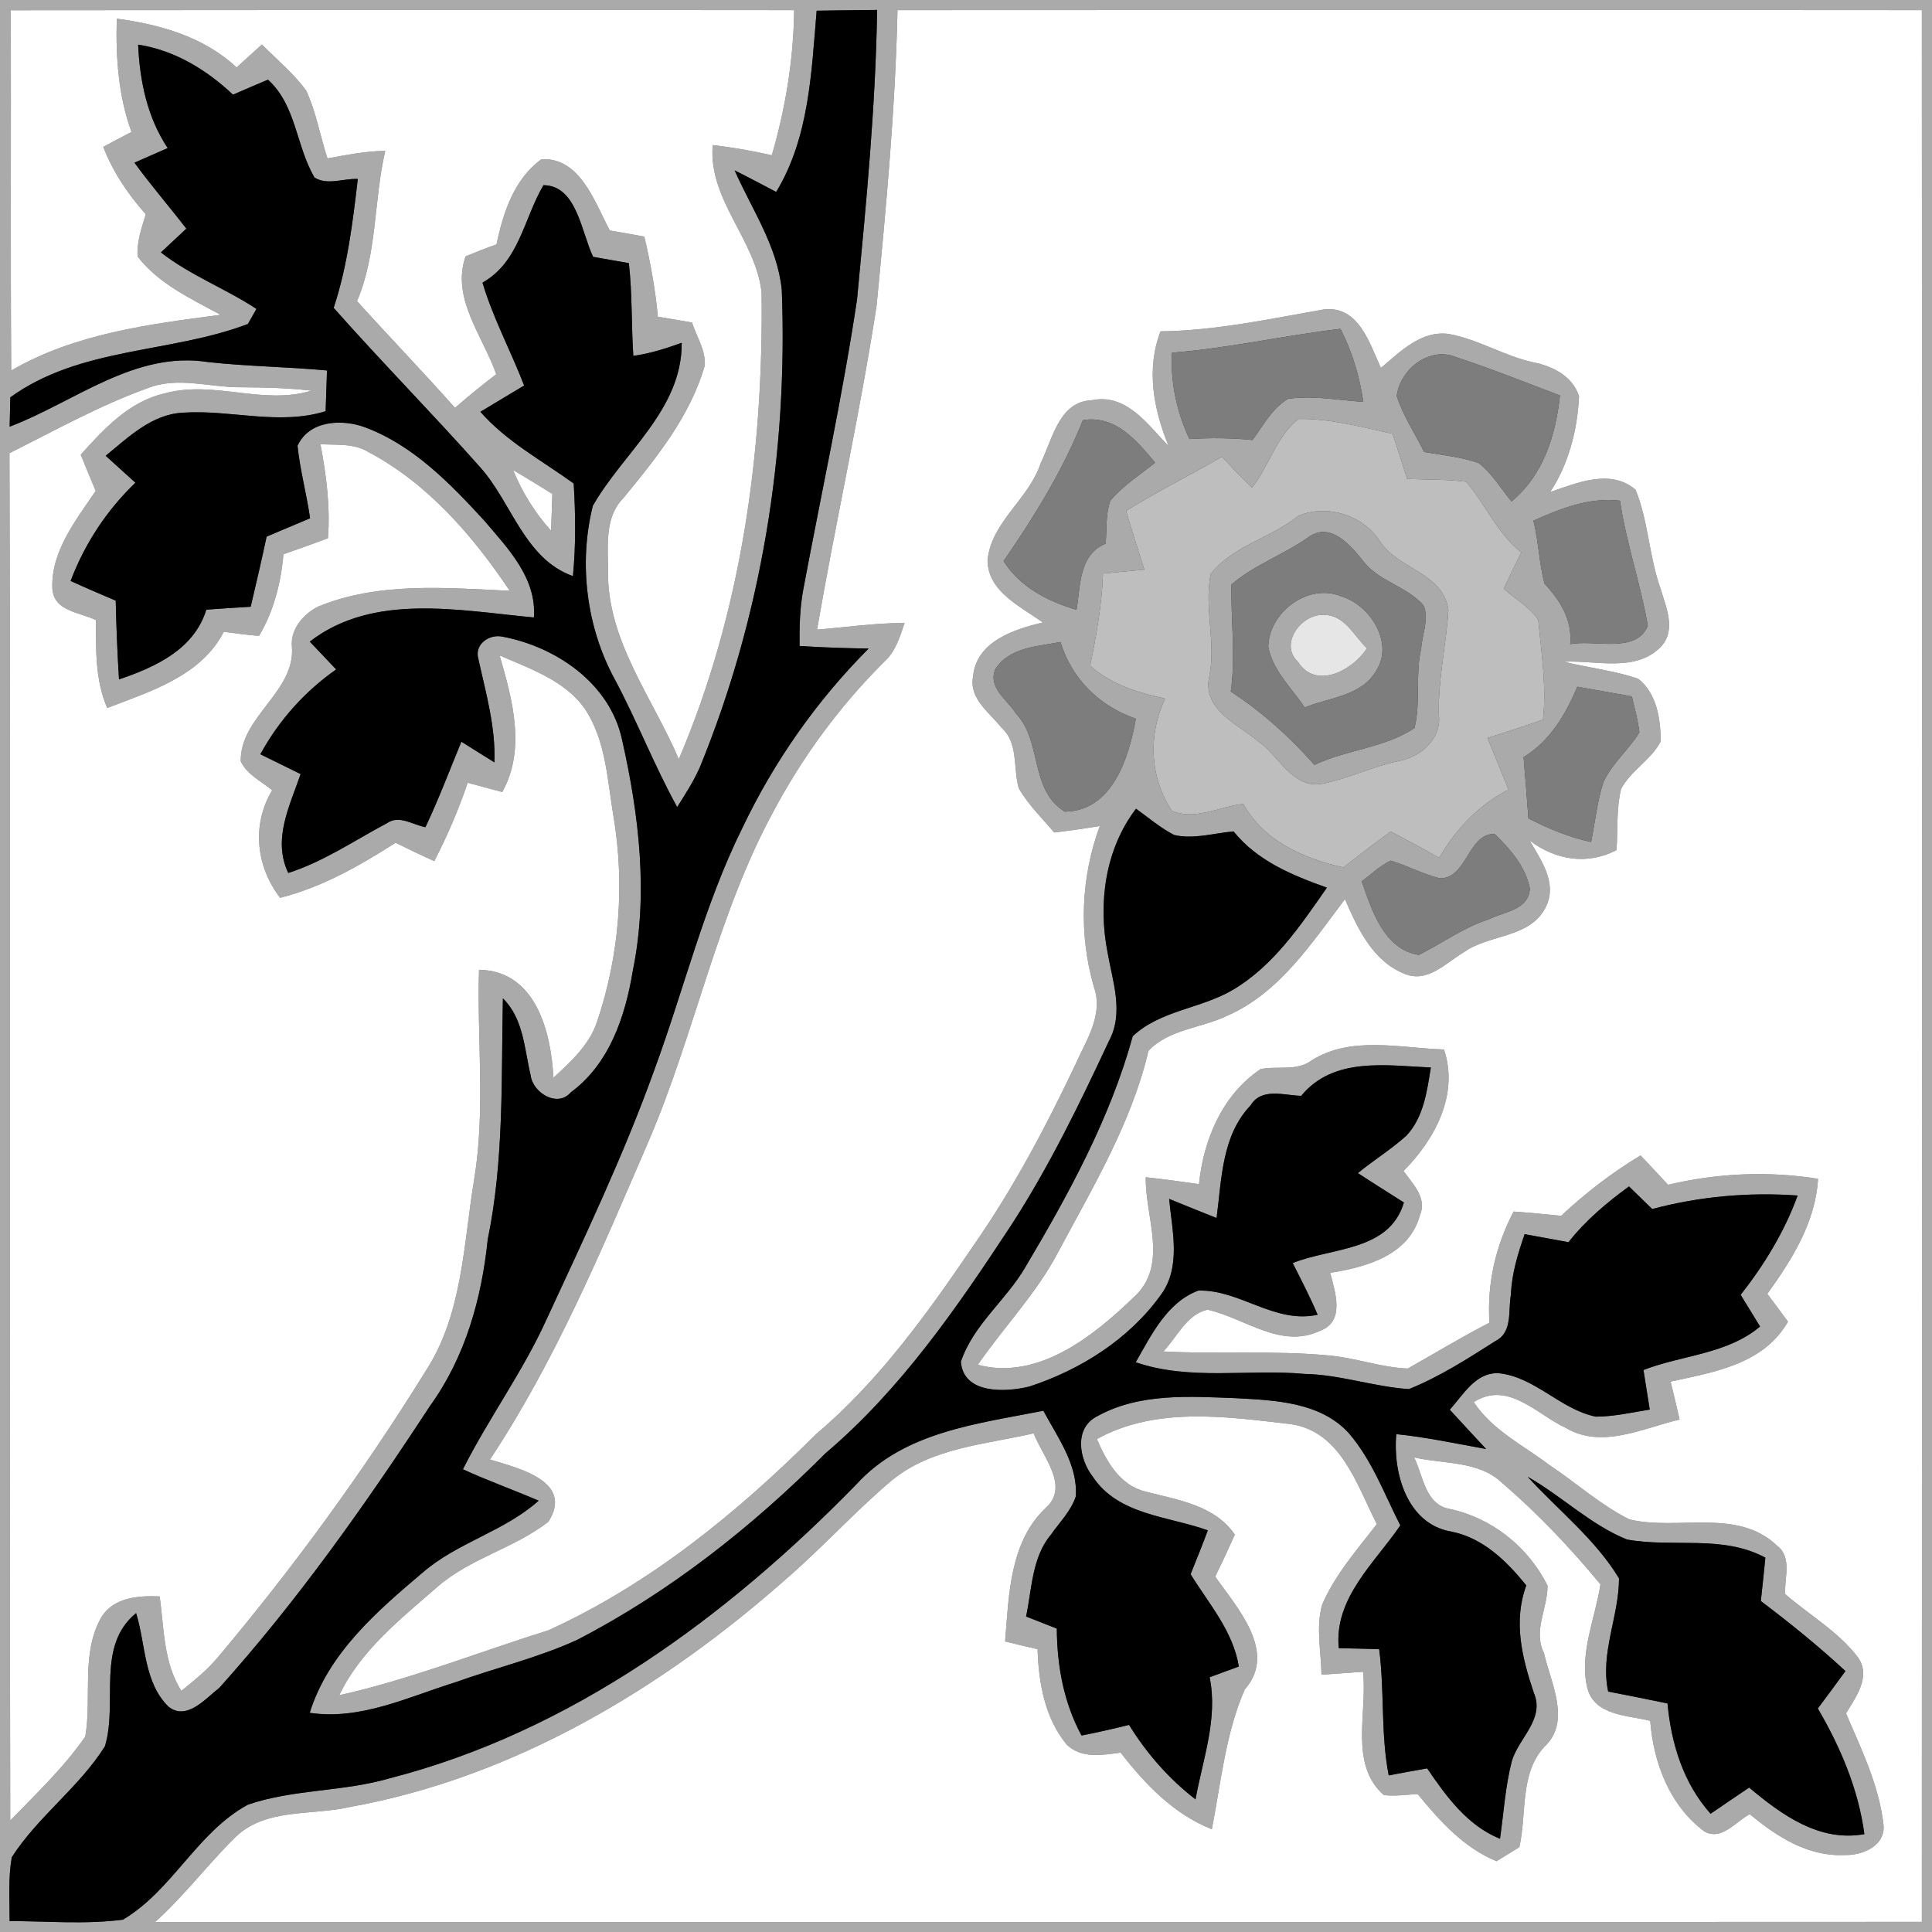
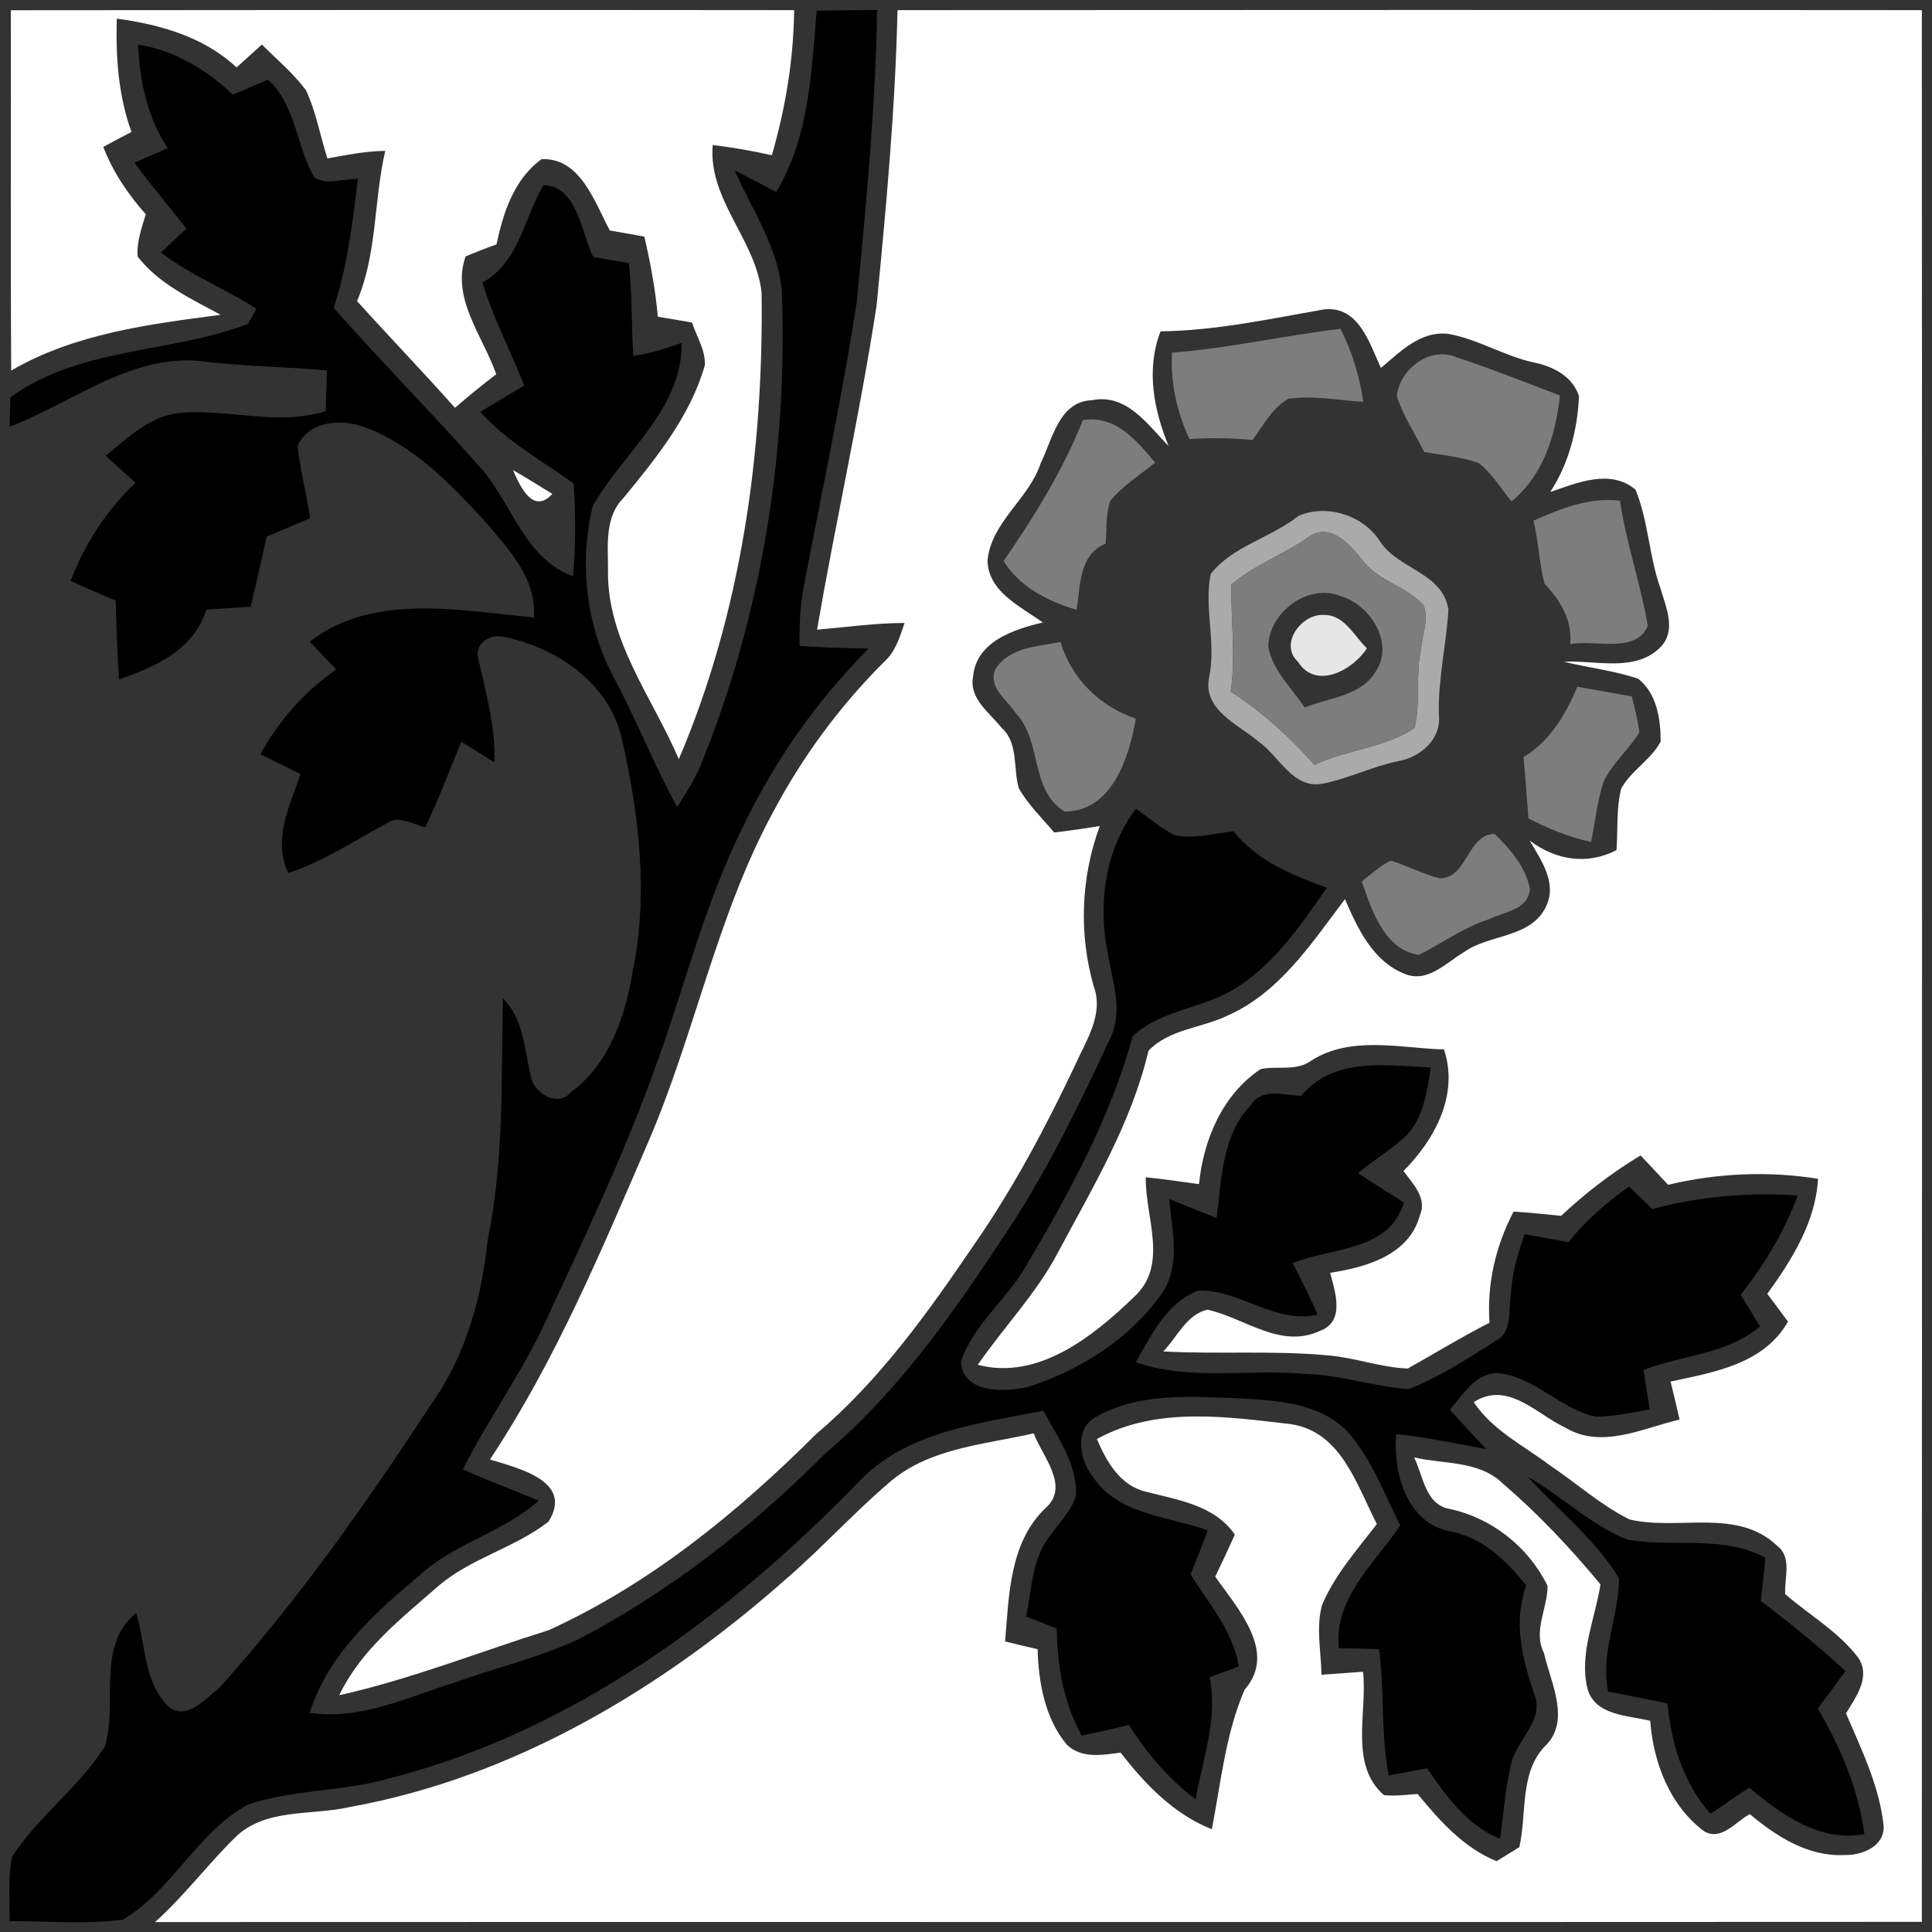
<svg xmlns="http://www.w3.org/2000/svg" width="200pt" height="200pt" viewBox="0 0 200 200" version="1.1">
  <rect x="0" y="0" width="200" height="200" fill="#333333" stroke="none" />
  <g id="#aaaaaaff">
-     <path fill="#aaaaaa" opacity="1.00" d=" M 0.00 0.00 L 200.00 0.00 L 200.00 200.00 L 0.00 200.00 L 0.00 0.00 M 1.12 1.06 C 1.15 13.49 1.08 25.93 1.16 38.36 C 7.74 34.53 15.42 33.56 22.84 32.59 C 19.78 30.93 16.41 29.37 14.25 26.56 C 14.13 25.05 14.67 23.60 15.09 22.18 C 13.25 20.11 11.69 17.80 10.69 15.21 C 11.66 14.68 12.63 14.16 13.61 13.66 C 12.25 9.91 11.97 5.89 12.09 1.93 C 16.59 2.54 21.10 3.81 24.49 6.98 C 25.36 6.19 26.23 5.40 27.11 4.61 C 28.66 6.16 30.37 7.58 31.68 9.35 C 32.73 11.59 33.13 14.06 33.90 16.40 C 35.88 16.04 37.86 15.64 39.88 15.62 C 38.68 20.77 39.06 26.24 36.96 31.17 C 40.31 34.88 43.78 38.48 47.10 42.22 C 48.48 41.01 49.91 39.86 51.37 38.74 C 50.01 34.82 46.67 30.86 48.20 26.54 C 49.25 26.10 50.32 25.68 51.40 25.30 C 52.09 22.01 53.21 18.54 56.06 16.48 C 60.08 16.29 61.56 20.94 63.13 23.86 C 64.32 24.06 65.51 24.28 66.70 24.49 C 67.34 27.23 67.85 29.99 68.10 32.79 C 69.28 32.98 70.46 33.18 71.64 33.39 C 72.10 34.85 73.06 36.25 72.96 37.83 C 71.45 43.09 67.95 47.39 64.55 51.54 C 62.56 53.54 62.95 56.47 62.94 59.04 C 62.82 66.29 67.55 72.21 70.27 78.59 C 76.76 63.39 79.05 46.72 78.84 30.29 C 78.24 24.80 73.30 20.69 73.78 15.02 C 75.84 15.25 77.88 15.62 79.90 16.07 C 81.32 11.19 82.15 6.14 82.21 1.05 C 55.18 1.02 28.15 1.03 1.12 1.06 M 84.54 1.11 C 84.00 7.49 83.77 14.24 80.35 19.87 C 78.92 19.12 77.50 18.36 76.05 17.64 C 77.84 21.69 80.49 25.51 80.93 30.02 C 81.58 46.84 78.83 63.85 72.44 79.45 C 71.80 80.89 70.94 82.22 70.10 83.55 C 67.73 79.25 65.96 74.67 63.65 70.34 C 60.70 64.94 59.88 58.31 61.37 52.36 C 64.52 46.82 70.61 42.43 70.57 35.49 C 68.94 36.07 67.28 36.61 65.56 36.84 C 65.35 33.64 65.46 30.43 65.10 27.24 C 63.87 27.02 62.64 26.80 61.40 26.59 C 60.17 24.04 59.72 19.20 56.26 19.17 C 54.21 22.64 53.78 27.08 49.95 29.26 C 51.04 32.94 52.88 36.33 54.26 39.91 C 52.75 40.82 51.23 41.72 49.73 42.63 C 52.44 45.72 56.10 47.67 59.39 50.05 C 59.58 53.24 59.62 56.45 59.31 59.64 C 54.27 57.84 52.99 52.02 49.69 48.35 C 44.74 42.78 39.49 37.46 34.54 31.87 C 35.97 27.55 36.51 23.03 37.04 18.53 C 35.57 18.45 33.88 19.22 32.56 18.38 C 30.64 15.14 30.68 10.91 27.74 8.25 C 26.53 8.75 25.33 9.28 24.12 9.80 C 21.36 7.21 18.09 5.21 14.30 4.62 C 14.47 8.39 15.24 12.14 17.36 15.33 C 16.21 15.84 15.07 16.34 13.92 16.84 C 15.62 19.18 17.52 21.37 19.29 23.67 C 18.41 24.49 17.53 25.31 16.66 26.13 C 19.70 28.51 23.35 29.87 26.55 31.98 C 26.33 32.37 25.89 33.15 25.66 33.54 C 17.65 36.59 8.32 35.89 1.07 41.13 C 1.05 41.89 1.02 43.41 1.00 44.17 C 7.69 41.63 13.96 36.28 21.53 37.48 C 25.63 37.93 29.75 37.97 33.85 38.35 C 33.81 39.76 33.76 41.17 33.71 42.57 C 28.84 44.07 23.89 42.39 18.96 42.72 C 15.72 42.87 13.31 45.25 10.94 47.18 C 11.96 48.11 12.99 49.03 14.02 49.97 C 11.05 52.82 8.77 56.28 7.31 60.14 C 8.86 60.85 10.42 61.51 11.98 62.18 C 12.04 64.90 12.15 67.62 12.32 70.33 C 16.09 69.05 20.08 67.24 21.36 63.11 C 22.89 63.00 24.42 62.90 25.95 62.81 C 26.52 60.40 27.08 57.98 27.60 55.55 C 29.09 54.91 30.60 54.29 32.10 53.65 C 31.74 51.14 31.06 48.68 30.80 46.15 C 31.99 43.51 35.40 43.35 37.78 44.23 C 42.78 46.09 46.60 50.05 50.14 53.90 C 52.58 56.77 55.57 59.84 55.27 63.92 C 47.62 63.22 38.65 61.32 32.07 66.42 C 32.97 67.38 33.89 68.34 34.80 69.30 C 31.53 71.59 28.87 74.58 26.95 78.08 C 28.34 78.76 29.73 79.44 31.12 80.13 C 29.99 83.43 28.19 86.89 29.84 90.37 C 33.51 89.19 36.70 87.00 40.07 85.21 C 41.33 84.33 42.74 85.39 44.04 85.63 C 45.41 82.74 46.54 79.74 47.76 76.78 C 48.90 77.49 50.04 78.21 51.18 78.92 C 51.32 75.22 50.28 71.69 49.50 68.13 C 49.13 66.66 50.67 65.63 51.99 65.90 C 57.55 66.94 63.13 70.73 64.39 76.55 C 66.16 84.36 67.13 92.56 65.51 100.49 C 64.73 105.21 63.10 110.12 59.09 113.08 C 57.70 114.70 55.15 113.12 54.93 111.31 C 54.27 108.55 54.21 105.48 52.06 103.35 C 51.88 111.69 52.19 120.08 50.49 128.31 C 49.86 134.44 48.16 140.50 44.51 145.55 C 37.86 155.71 30.83 165.68 22.71 174.72 C 21.29 175.82 19.35 178.16 17.46 176.69 C 14.87 174.18 15.09 170.22 14.09 166.99 C 9.90 170.41 12.24 176.24 10.86 180.78 C 8.19 185.03 3.94 188.03 1.22 192.26 C 0.84 194.44 1.00 196.67 1.00 198.87 C 4.91 198.87 8.84 199.23 12.73 198.72 C 17.86 195.68 20.42 189.64 25.68 186.81 C 30.40 185.20 35.54 185.49 40.33 184.09 C 59.14 179.26 75.26 167.38 88.65 153.66 C 93.60 148.20 101.21 147.39 108.01 146.04 C 109.49 148.81 111.58 151.61 111.37 154.90 C 110.87 156.43 109.69 157.58 108.79 158.87 C 106.82 161.23 106.83 164.46 106.22 167.34 C 107.28 167.75 108.34 168.17 109.40 168.59 C 109.43 172.44 110.11 176.25 111.96 179.66 C 113.61 179.34 115.25 178.96 116.88 178.56 C 118.70 181.51 121.00 184.14 123.76 186.27 C 124.51 182.09 126.10 177.92 125.22 173.63 C 125.98 173.35 127.48 172.79 128.24 172.52 C 127.65 168.84 125.13 166.02 123.25 162.96 C 123.85 161.45 124.47 159.95 125.03 158.42 C 120.95 156.95 115.77 156.85 113.14 152.89 C 111.70 151.06 111.13 147.79 113.64 146.58 C 117.99 144.18 123.19 144.56 127.98 144.74 C 132.03 144.96 136.69 145.14 139.63 148.36 C 142.03 151.15 143.31 154.67 144.96 157.91 C 142.30 161.81 138.08 165.44 138.59 170.62 C 139.98 170.65 141.38 170.67 142.77 170.72 C 143.34 175.06 142.92 179.48 143.76 183.79 C 145.08 183.54 146.41 183.29 147.74 183.06 C 149.72 185.97 151.90 188.98 155.28 190.35 C 155.66 187.70 155.82 185.00 156.48 182.40 C 157.14 179.95 159.96 178.01 158.78 175.24 C 157.56 171.61 156.63 167.86 158.00 164.12 C 155.96 161.60 153.54 159.21 150.24 158.55 C 145.65 157.77 144.18 152.47 144.54 148.46 C 147.66 148.78 150.74 149.44 153.84 150.00 C 152.58 148.65 151.32 147.29 150.08 145.93 C 151.47 144.40 152.73 142.07 155.11 142.15 C 158.89 142.51 161.53 145.91 165.20 146.65 C 167.08 146.65 168.93 146.21 170.78 145.92 C 170.57 144.55 170.35 143.18 170.13 141.82 C 174.13 140.27 178.80 140.19 182.20 137.32 C 181.53 136.22 180.85 135.13 180.19 134.04 C 182.64 130.92 184.73 127.50 186.09 123.76 C 181.03 123.40 175.94 123.85 171.04 125.16 C 170.24 124.38 169.43 123.60 168.63 122.82 C 166.33 124.50 164.14 126.34 162.37 128.59 C 160.86 128.32 159.34 128.03 157.83 127.76 C 157.13 129.79 156.49 131.86 156.41 134.03 C 156.10 135.67 156.62 137.89 154.83 138.81 C 151.95 140.64 149.02 142.53 145.85 143.80 C 142.22 143.56 138.73 142.30 135.07 142.23 C 129.24 141.69 123.21 142.96 117.57 141.02 C 119.18 138.20 120.82 134.80 124.05 133.60 C 128.33 133.47 131.95 137.08 136.40 136.10 C 135.62 134.27 134.71 132.52 133.82 130.75 C 137.86 129.12 143.83 129.56 145.33 124.48 C 143.74 123.47 142.14 122.47 140.57 121.44 C 142.20 120.09 144.03 118.98 145.60 117.55 C 147.38 115.65 147.72 112.96 148.12 110.51 C 143.48 110.30 138.05 109.38 134.70 113.44 C 132.93 113.40 130.60 112.55 129.46 114.43 C 126.47 117.55 126.47 122.08 125.94 126.09 C 124.30 125.45 122.67 124.77 121.03 124.11 C 121.34 127.44 122.32 131.21 120.11 134.13 C 116.83 138.66 111.83 141.81 106.57 143.53 C 104.13 144.14 99.73 144.35 99.47 140.97 C 100.73 137.16 104.15 134.60 106.14 131.18 C 110.63 123.61 114.91 115.80 117.26 107.27 C 120.10 104.59 124.29 104.42 127.57 102.50 C 131.81 100.02 134.61 95.83 137.36 91.89 C 133.78 90.61 130.16 89.13 127.70 86.07 C 125.67 86.24 123.58 86.91 121.55 86.44 C 120.12 85.70 118.90 84.65 117.60 83.72 C 114.40 87.92 113.66 93.48 114.65 98.57 C 115.17 101.59 116.38 104.85 114.79 107.78 C 111.76 114.27 108.62 120.74 104.72 126.77 C 99.13 135.28 93.29 143.80 85.46 150.44 C 77.86 158.06 69.32 164.81 59.73 169.77 C 55.68 171.62 51.32 172.65 47.14 174.15 C 42.24 175.67 37.34 178.10 32.06 177.31 C 33.99 171.13 39.01 166.80 43.78 162.77 C 47.37 159.66 52.21 158.53 55.76 155.35 C 53.16 154.23 50.49 153.28 47.92 152.10 C 50.58 146.82 54.11 142.02 56.56 136.62 C 60.51 128.08 64.57 119.58 67.75 110.72 C 70.81 102.41 72.88 93.72 76.83 85.75 C 80.10 78.87 84.53 72.54 89.92 67.14 C 87.53 67.10 85.15 67.03 82.77 66.87 C 82.75 64.93 82.79 62.97 83.15 61.05 C 85.02 51.04 87.21 41.08 88.72 31.00 C 89.67 21.04 90.64 11.05 90.80 1.03 C 88.71 1.05 86.63 1.07 84.54 1.11 M 92.91 1.05 C 92.68 11.28 91.73 21.49 90.74 31.67 C 89.01 42.89 86.51 53.99 84.58 65.18 C 87.60 64.93 90.60 64.49 93.64 64.49 C 93.15 65.95 92.68 67.51 91.48 68.56 C 86.92 73.11 83.07 78.34 80.05 84.03 C 74.21 94.78 71.95 106.96 67.14 118.14 C 62.28 129.41 57.52 140.82 50.72 151.09 C 53.64 151.98 59.44 153.33 56.77 157.53 C 53.25 160.27 48.68 161.30 45.28 164.27 C 41.49 167.58 37.33 170.84 35.12 175.49 C 42.51 173.84 49.57 171.02 56.79 168.76 C 67.29 163.98 76.35 156.57 84.47 148.47 C 91.04 142.92 96.05 135.89 100.85 128.83 C 104.90 123.00 108.23 116.72 111.27 110.32 C 112.40 107.75 114.29 105.05 113.23 102.13 C 111.66 96.67 111.89 90.83 113.85 85.51 C 112.28 85.77 110.71 85.99 109.13 86.18 C 107.87 84.69 106.43 83.30 105.46 81.59 C 104.86 79.52 105.45 76.91 103.68 75.34 C 102.45 73.76 100.30 72.35 100.73 70.05 C 101.06 66.41 104.94 65.15 107.95 64.44 C 105.66 62.78 102.25 61.25 102.23 57.98 C 102.64 53.98 106.55 51.64 107.74 47.92 C 108.96 45.47 109.62 41.56 113.03 41.43 C 116.63 40.70 118.79 43.95 120.97 46.17 C 119.43 42.39 118.62 38.24 120.14 34.30 C 125.87 34.23 131.45 33.01 137.06 32.03 C 140.65 31.63 141.77 35.53 142.95 38.09 C 144.95 36.41 147.10 34.19 149.97 34.57 C 153.02 35.12 155.70 36.85 158.73 37.51 C 160.73 37.91 162.79 38.93 163.46 41.02 C 163.30 44.48 162.40 48.01 160.48 50.93 C 163.26 49.99 166.70 48.49 169.31 50.69 C 170.65 53.96 170.70 57.60 171.90 60.93 C 172.45 62.84 173.55 65.18 171.96 66.92 C 169.37 69.65 165.21 68.33 161.90 68.50 C 164.45 69.14 167.10 69.41 169.59 70.27 C 171.51 71.77 171.92 74.47 171.91 76.76 C 170.91 78.68 168.82 79.76 167.81 81.68 C 167.31 83.74 167.49 85.89 167.34 88.00 C 164.31 89.59 161.00 89.03 158.35 87.01 C 159.52 89.03 161.20 91.36 160.07 93.79 C 158.52 97.14 154.21 96.66 151.54 98.57 C 149.66 99.69 147.73 101.84 145.33 100.78 C 142.09 99.46 140.53 96.09 139.23 93.08 C 135.79 97.61 132.48 102.75 127.08 105.13 C 124.42 106.43 120.99 106.53 118.89 108.78 C 117.13 116.25 113.14 122.88 109.56 129.58 C 107.33 133.86 103.94 137.34 101.22 141.28 C 107.40 142.93 113.14 138.37 117.32 134.33 C 121.06 131.00 118.53 126.04 118.61 121.87 C 120.45 122.06 122.28 122.32 124.12 122.58 C 124.58 117.98 126.54 113.32 130.50 110.67 C 132.26 110.31 134.24 110.93 135.78 109.77 C 139.87 107.19 144.94 108.50 149.48 108.64 C 151.05 113.30 148.53 117.97 145.29 121.22 C 146.25 122.56 147.77 124.02 146.98 125.83 C 145.86 129.94 141.40 131.19 137.70 131.76 C 138.21 133.75 139.28 136.80 136.64 137.77 C 132.56 139.68 128.85 136.43 125.01 135.58 C 122.86 136.03 121.85 138.42 120.43 139.90 C 126.11 140.21 131.82 139.78 137.48 140.31 C 140.27 140.54 142.93 141.56 145.73 141.67 C 148.55 140.09 151.30 138.40 154.19 136.93 C 153.92 132.91 154.82 128.98 156.69 125.42 C 158.33 125.53 159.97 125.70 161.61 125.86 C 164.13 123.50 166.87 121.39 169.83 119.61 C 170.79 120.61 171.73 121.64 172.68 122.65 C 177.76 121.44 183.05 121.20 188.20 122.03 C 187.95 126.52 185.50 130.39 182.95 133.94 C 183.67 134.90 184.39 135.85 185.09 136.82 C 182.56 141.23 177.48 142.03 172.94 143.02 C 173.26 144.33 173.57 145.64 173.87 146.95 C 170.07 147.84 165.82 150.03 162.08 147.81 C 159.07 146.41 156.08 142.88 152.56 145.15 C 154.48 148.04 157.67 149.61 160.37 151.64 C 163.16 153.50 165.67 155.79 168.68 157.29 C 173.67 158.49 179.83 156.06 183.96 160.01 C 185.55 161.22 184.70 163.34 184.80 165.02 C 187.34 167.22 190.38 168.94 192.40 171.66 C 193.67 173.64 192.10 175.69 191.10 177.37 C 192.70 181.12 194.56 184.90 194.99 189.01 C 195.12 191.14 192.72 192.09 190.94 192.03 C 187.18 192.22 183.90 190.11 181.14 187.80 C 179.69 188.55 178.22 190.61 176.42 189.58 C 172.84 186.90 171.16 182.48 170.83 178.14 C 168.47 177.55 165.01 177.62 164.30 174.67 C 163.49 171.10 165.14 167.53 165.68 164.01 C 162.57 160.25 159.21 156.69 155.50 153.51 C 153.07 151.19 149.44 151.58 146.39 150.87 C 147.32 152.74 147.53 155.71 150.00 156.19 C 154.41 157.11 158.20 160.12 160.20 164.15 C 160.22 166.50 158.67 168.82 159.83 171.12 C 160.53 174.23 162.70 178.23 159.85 180.85 C 157.30 183.63 158.07 187.77 157.28 191.22 C 156.69 191.58 155.51 192.31 154.92 192.67 C 151.51 191.27 149.03 188.49 146.75 185.71 C 145.59 185.80 144.42 185.95 143.26 185.83 C 139.63 182.64 141.58 177.26 141.10 173.06 C 139.67 173.17 138.23 173.27 136.80 173.37 C 136.76 170.97 136.21 168.49 136.86 166.14 C 138.19 163.01 140.48 160.44 142.53 157.77 C 140.46 153.76 138.85 148.21 133.65 147.43 C 127.01 146.66 119.68 145.57 113.55 148.97 C 114.54 151.29 115.94 153.78 118.59 154.41 C 121.93 155.29 125.70 155.78 127.83 158.86 C 127.18 160.32 126.50 161.77 125.80 163.21 C 128.08 166.47 132.27 171.02 128.85 174.90 C 126.87 179.44 126.39 184.52 125.45 189.36 C 121.52 187.81 118.54 184.71 116.01 181.43 C 114.13 181.68 111.93 182.08 110.42 180.59 C 108.16 177.86 107.51 174.17 107.41 170.72 C 106.28 170.47 105.16 170.20 104.05 169.92 C 104.44 165.16 104.51 159.66 108.23 156.12 C 110.80 153.87 107.89 150.75 107.01 148.38 C 101.99 149.53 96.42 149.86 92.29 153.27 C 88.51 156.47 85.18 160.16 81.44 163.40 C 68.62 174.75 53.25 183.99 36.22 187.06 C 32.24 187.98 27.43 187.12 24.29 190.26 C 21.45 193.07 19.03 196.30 16.05 198.97 C 77.01 198.94 137.98 198.99 198.95 198.95 C 198.97 132.98 198.98 67.02 198.95 1.05 C 163.60 1.02 128.26 1.03 92.91 1.05 M 121.32 36.51 C 121.16 39.61 121.82 42.65 123.13 45.45 C 125.31 45.31 127.49 45.33 129.66 45.55 C 130.78 44.04 131.69 42.24 133.37 41.28 C 135.95 40.92 138.55 41.43 141.13 41.60 C 140.75 38.97 139.97 36.41 138.77 34.04 C 132.93 34.73 127.19 36.05 121.32 36.51 M 144.59 40.99 C 145.25 43.05 146.47 44.86 147.43 46.79 C 149.32 47.12 151.26 47.29 153.07 47.93 C 154.46 49.01 155.36 50.57 156.47 51.91 C 159.79 49.17 161.03 45.07 161.49 40.94 C 157.92 39.59 154.38 38.17 150.76 36.98 C 148.00 35.81 144.93 38.21 144.59 40.99 M 15.21 40.21 C 10.27 41.99 5.67 44.56 0.98 46.91 C 1.12 94.09 0.97 141.28 1.06 188.46 C 3.76 185.67 6.61 182.97 8.83 179.77 C 9.53 175.69 8.35 171.17 10.49 167.42 C 11.76 165.34 14.35 165.17 16.53 165.26 C 16.99 168.59 16.91 172.09 18.77 175.04 C 20.11 173.96 21.47 172.87 22.57 171.54 C 30.41 162.22 37.61 152.35 44.02 142.00 C 47.90 136.09 47.97 128.81 49.09 122.06 C 50.27 114.88 49.37 107.62 49.59 100.39 C 55.47 100.49 57.05 106.84 57.29 111.57 C 59.07 109.92 60.99 108.19 61.79 105.82 C 64.12 98.96 64.71 91.54 63.49 84.40 C 62.87 80.68 62.71 76.66 60.57 73.41 C 58.50 70.44 54.89 69.24 51.72 67.85 C 53.04 72.40 54.47 77.56 51.99 81.99 C 50.79 81.68 49.60 81.34 48.41 81.03 C 47.48 83.82 46.30 86.52 44.96 89.14 C 43.60 88.54 42.27 87.90 40.95 87.24 C 37.22 89.63 33.33 91.84 29.00 92.94 C 26.50 89.69 26.04 85.38 28.17 81.81 C 27.05 80.86 25.56 80.19 24.92 78.80 C 24.86 74.15 30.58 71.63 30.22 66.95 C 30.04 65.14 31.40 63.57 32.92 62.80 C 39.22 60.21 46.15 60.86 52.77 61.16 C 48.95 55.46 44.26 50.02 38.11 46.78 C 36.62 45.87 34.83 46.09 33.17 45.98 C 33.78 49.19 34.20 52.44 33.95 55.71 C 32.43 56.29 30.89 56.83 29.35 57.37 C 29.07 60.34 28.35 63.25 26.81 65.83 C 25.59 65.72 24.37 65.57 23.16 65.41 C 20.81 69.98 15.57 71.57 11.10 73.29 C 9.85 70.41 9.93 67.26 9.94 64.20 C 8.28 63.37 5.56 63.30 5.42 60.92 C 5.26 57.11 7.86 53.83 9.91 50.82 C 9.38 49.57 8.86 48.32 8.36 47.07 C 10.76 44.39 13.40 41.53 17.07 40.72 C 22.09 39.33 27.24 41.98 32.24 40.44 C 29.81 40.16 27.35 40.10 24.91 40.09 C 21.68 40.11 18.35 38.93 15.21 40.21 M 134.43 43.37 C 132.15 45.11 131.38 48.25 129.61 50.48 C 128.53 49.46 127.50 48.38 126.50 47.28 C 123.21 49.19 119.79 50.87 116.57 52.89 C 117.17 54.93 117.83 56.94 118.46 58.97 C 117.03 59.11 115.61 59.24 114.18 59.37 C 114.07 62.59 113.50 65.76 112.85 68.91 C 115.02 70.87 117.81 71.71 120.60 72.32 C 118.85 76.10 119.00 80.39 121.30 83.92 C 123.65 84.98 126.27 83.49 128.69 83.22 C 130.89 87.10 134.89 88.85 139.06 89.80 C 140.67 88.54 142.30 87.29 143.96 86.08 C 145.65 86.95 147.32 87.86 148.98 88.80 C 150.71 85.83 153.07 83.33 156.16 81.74 C 155.46 79.95 154.69 78.18 153.99 76.39 C 155.90 75.78 157.82 75.16 159.73 74.50 C 160.11 71.05 159.56 67.60 159.24 64.16 C 158.34 62.81 156.84 62.02 155.67 60.94 C 156.25 59.68 156.86 58.43 157.48 57.19 C 155.00 55.21 153.78 52.21 151.78 49.87 C 149.75 49.61 147.70 49.66 145.67 49.58 C 145.17 48.02 144.68 46.46 144.16 44.91 C 140.96 44.21 137.73 43.32 134.43 43.37 M 112.10 43.49 C 110.02 48.71 107.07 53.47 103.89 58.08 C 105.60 60.79 108.45 62.23 111.44 63.13 C 111.87 60.62 111.66 57.43 114.46 56.27 C 114.58 54.79 114.44 53.25 114.94 51.83 C 116.25 50.26 118.01 49.17 119.58 47.89 C 117.63 45.58 115.49 42.96 112.10 43.49 M 53.11 48.66 C 54.06 50.96 55.37 53.09 57.05 54.94 C 57.08 53.99 57.15 52.08 57.18 51.13 C 55.83 50.30 54.48 49.46 53.11 48.66 M 158.74 53.90 C 159.28 56.05 159.32 58.29 159.89 60.42 C 161.53 62.18 162.77 64.17 162.55 66.68 C 165.08 66.18 169.38 67.72 170.58 64.78 C 169.84 60.43 168.34 56.22 167.70 51.83 C 164.53 51.46 161.57 52.64 158.74 53.90 M 103.03 69.28 C 102.25 71.19 104.27 72.43 105.16 73.85 C 107.92 76.72 106.55 81.77 110.23 84.02 C 115.15 83.96 116.88 78.41 117.58 74.40 C 113.82 73.10 110.95 70.30 109.78 66.46 C 107.40 66.93 104.48 66.99 103.03 69.28 M 163.28 71.09 C 162.07 73.98 160.46 76.71 157.72 78.38 C 157.91 80.49 158.06 82.60 158.22 84.72 C 160.28 85.78 162.43 86.67 164.71 87.16 C 165.13 85.09 165.33 82.95 166.00 80.93 C 166.90 79.01 168.60 77.62 169.71 75.82 C 169.56 74.56 169.22 73.33 168.93 72.09 C 167.04 71.75 165.16 71.42 163.28 71.09 M 149.06 90.93 C 147.30 90.49 145.70 89.62 143.97 89.09 C 142.85 89.62 141.95 90.50 140.97 91.24 C 142.00 94.23 143.29 98.30 146.88 98.85 C 149.30 97.64 151.51 96.00 154.11 95.17 C 155.69 94.37 158.25 94.22 158.37 91.98 C 157.93 89.71 156.33 87.89 154.72 86.33 C 151.95 86.29 151.89 90.93 149.06 90.93 M 158.14 152.87 C 161.31 156.35 165.14 159.32 167.60 163.39 C 167.60 167.33 165.62 171.13 166.48 175.11 C 168.53 175.51 170.57 175.91 172.62 176.34 C 173.01 180.51 174.25 184.58 177.08 187.76 C 178.41 186.85 179.73 185.94 181.07 185.05 C 184.44 187.86 188.31 190.71 193.00 189.87 C 192.38 185.23 190.53 180.88 188.18 176.86 C 189.14 175.57 190.10 174.29 191.04 172.99 C 188.26 170.41 185.31 168.03 182.28 165.74 C 182.44 164.24 182.61 162.75 182.75 161.25 C 178.30 158.85 173.17 160.24 168.42 159.37 C 164.64 157.84 161.67 154.87 158.14 152.87 Z" />
    <path fill="#aaaaaa" opacity="1.00" d=" M 134.42 53.40 C 137.37 52.13 141.18 53.35 142.89 56.09 C 144.76 58.93 149.40 59.30 149.94 63.13 C 149.72 66.76 148.85 70.34 148.95 74.01 C 149.25 76.47 147.06 78.37 144.81 78.78 C 142.12 79.32 139.64 80.58 136.96 81.12 C 133.82 81.74 132.45 78.26 130.26 76.75 C 128.16 74.97 124.48 73.49 125.17 70.10 C 125.92 66.54 124.62 62.93 125.33 59.42 C 127.58 56.52 131.58 55.68 134.42 53.40 M 135.59 55.51 C 133.01 57.37 129.86 58.45 127.48 60.51 C 127.41 64.20 127.93 67.90 127.41 71.59 C 130.65 73.70 133.51 76.28 136.07 79.18 C 139.40 77.59 143.38 77.42 146.43 75.36 C 147.09 72.68 146.49 69.84 147.12 67.13 C 147.21 65.66 147.97 64.08 147.36 62.66 C 145.59 60.66 142.62 60.17 141.02 57.96 C 139.75 56.40 137.79 54.10 135.59 55.51 Z" />
-     <path fill="#aaaaaa" opacity="1.00" d=" M 131.29 66.97 C 131.33 63.38 135.44 60.30 138.87 61.74 C 141.83 62.63 144.33 66.54 142.47 69.42 C 140.98 72.06 137.59 72.20 135.06 73.24 C 133.72 71.22 131.76 69.43 131.29 66.97 M 134.37 68.51 C 136.22 71.46 140.06 69.37 141.50 67.11 C 140.16 65.83 139.19 63.64 137.06 63.66 C 134.73 63.50 132.37 66.68 134.37 68.51 Z" />
  </g>
  <g id="#ffffffff">
    <path fill="#ffffff" opacity="1.00" d=" M 1.12 1.06 C 28.15 1.03 55.18 1.02 82.21 1.05 C 82.15 6.14 81.32 11.19 79.90 16.07 C 77.88 15.62 75.84 15.25 73.78 15.02 C 73.30 20.69 78.24 24.80 78.84 30.29 C 79.05 46.72 76.76 63.39 70.27 78.59 C 67.55 72.21 62.82 66.29 62.94 59.04 C 62.95 56.47 62.56 53.54 64.55 51.54 C 67.95 47.39 71.45 43.09 72.96 37.83 C 73.06 36.25 72.10 34.85 71.64 33.39 C 70.46 33.18 69.28 32.98 68.10 32.79 C 67.85 29.99 67.34 27.23 66.70 24.49 C 65.51 24.28 64.32 24.06 63.13 23.86 C 61.56 20.94 60.08 16.29 56.06 16.48 C 53.21 18.54 52.09 22.01 51.40 25.30 C 50.32 25.68 49.25 26.10 48.20 26.54 C 46.67 30.86 50.01 34.82 51.37 38.74 C 49.91 39.86 48.48 41.01 47.10 42.22 C 43.78 38.48 40.31 34.88 36.96 31.17 C 39.06 26.24 38.68 20.77 39.88 15.62 C 37.86 15.64 35.88 16.04 33.90 16.40 C 33.13 14.06 32.73 11.59 31.68 9.35 C 30.37 7.58 28.66 6.16 27.11 4.61 C 26.23 5.40 25.36 6.19 24.49 6.98 C 21.10 3.81 16.59 2.54 12.09 1.93 C 11.97 5.89 12.25 9.91 13.61 13.66 C 12.63 14.16 11.66 14.68 10.69 15.21 C 11.69 17.80 13.25 20.11 15.09 22.18 C 14.67 23.60 14.13 25.05 14.25 26.56 C 16.41 29.37 19.78 30.93 22.84 32.59 C 15.42 33.56 7.74 34.53 1.16 38.36 C 1.08 25.93 1.15 13.49 1.12 1.06 Z" />
    <path fill="#ffffff" opacity="1.00" d=" M 92.91 1.05 C 128.26 1.03 163.60 1.02 198.95 1.05 C 198.98 67.02 198.97 132.98 198.95 198.95 C 137.98 198.99 77.01 198.94 16.05 198.97 C 19.03 196.30 21.45 193.07 24.29 190.26 C 27.43 187.12 32.24 187.98 36.22 187.06 C 53.25 183.99 68.62 174.75 81.44 163.40 C 85.18 160.16 88.51 156.47 92.29 153.27 C 96.42 149.86 101.99 149.53 107.01 148.38 C 107.89 150.75 110.80 153.87 108.23 156.12 C 104.51 159.66 104.44 165.16 104.05 169.92 C 105.16 170.20 106.28 170.47 107.41 170.72 C 107.51 174.17 108.16 177.86 110.42 180.59 C 111.93 182.08 114.13 181.68 116.01 181.43 C 118.54 184.71 121.52 187.81 125.45 189.36 C 126.39 184.52 126.87 179.44 128.85 174.90 C 132.27 171.02 128.08 166.47 125.80 163.21 C 126.50 161.77 127.18 160.32 127.83 158.86 C 125.70 155.78 121.93 155.29 118.59 154.41 C 115.94 153.78 114.54 151.29 113.55 148.97 C 119.68 145.57 127.01 146.66 133.65 147.43 C 138.85 148.21 140.46 153.76 142.53 157.77 C 140.48 160.44 138.19 163.01 136.86 166.14 C 136.21 168.49 136.76 170.97 136.80 173.37 C 138.23 173.27 139.67 173.17 141.10 173.06 C 141.58 177.26 139.63 182.64 143.26 185.83 C 144.42 185.95 145.59 185.80 146.75 185.71 C 149.03 188.49 151.51 191.27 154.92 192.67 C 155.51 192.31 156.69 191.58 157.28 191.22 C 158.07 187.77 157.30 183.63 159.85 180.85 C 162.70 178.23 160.53 174.23 159.83 171.12 C 158.67 168.82 160.22 166.50 160.20 164.15 C 158.20 160.12 154.41 157.11 150.00 156.19 C 147.53 155.71 147.32 152.74 146.39 150.87 C 149.44 151.58 153.07 151.19 155.50 153.51 C 159.21 156.69 162.57 160.25 165.68 164.01 C 165.14 167.53 163.49 171.10 164.30 174.67 C 165.01 177.62 168.47 177.55 170.83 178.14 C 171.16 182.48 172.84 186.90 176.42 189.58 C 178.22 190.61 179.69 188.55 181.14 187.80 C 183.90 190.11 187.18 192.22 190.94 192.03 C 192.72 192.09 195.12 191.14 194.99 189.01 C 194.56 184.90 192.70 181.12 191.10 177.37 C 192.10 175.69 193.67 173.64 192.40 171.66 C 190.38 168.94 187.34 167.22 184.80 165.02 C 184.70 163.34 185.55 161.22 183.96 160.01 C 179.83 156.06 173.67 158.49 168.68 157.29 C 165.67 155.79 163.16 153.50 160.37 151.64 C 157.67 149.61 154.48 148.04 152.56 145.15 C 156.08 142.88 159.07 146.41 162.08 147.81 C 165.82 150.03 170.07 147.84 173.87 146.95 C 173.57 145.64 173.26 144.33 172.94 143.02 C 177.48 142.03 182.56 141.23 185.09 136.82 C 184.39 135.85 183.67 134.90 182.95 133.94 C 185.50 130.39 187.95 126.52 188.20 122.03 C 183.05 121.20 177.76 121.44 172.68 122.65 C 171.73 121.64 170.79 120.61 169.83 119.61 C 166.87 121.39 164.13 123.50 161.61 125.86 C 159.97 125.70 158.33 125.53 156.69 125.42 C 154.82 128.98 153.92 132.91 154.19 136.93 C 151.30 138.40 148.55 140.09 145.73 141.67 C 142.93 141.56 140.27 140.54 137.48 140.31 C 131.82 139.78 126.11 140.21 120.43 139.90 C 121.85 138.42 122.86 136.03 125.01 135.58 C 128.85 136.43 132.56 139.68 136.64 137.77 C 139.28 136.80 138.21 133.75 137.70 131.76 C 141.40 131.19 145.86 129.94 146.98 125.83 C 147.77 124.02 146.25 122.56 145.29 121.22 C 148.53 117.97 151.05 113.30 149.48 108.64 C 144.94 108.50 139.87 107.19 135.78 109.77 C 134.24 110.93 132.26 110.31 130.50 110.67 C 126.54 113.32 124.58 117.98 124.12 122.58 C 122.28 122.32 120.45 122.06 118.61 121.87 C 118.53 126.04 121.06 131.00 117.32 134.33 C 113.14 138.37 107.40 142.93 101.22 141.28 C 103.94 137.34 107.33 133.86 109.56 129.58 C 113.14 122.88 117.13 116.25 118.89 108.78 C 120.99 106.53 124.42 106.43 127.08 105.13 C 132.48 102.75 135.79 97.61 139.23 93.08 C 140.53 96.09 142.09 99.46 145.33 100.78 C 147.73 101.84 149.66 99.69 151.54 98.57 C 154.21 96.66 158.52 97.14 160.07 93.79 C 161.20 91.36 159.52 89.03 158.35 87.01 C 161.00 89.03 164.31 89.59 167.34 88.00 C 167.49 85.89 167.31 83.74 167.81 81.68 C 168.82 79.76 170.91 78.68 171.91 76.76 C 171.92 74.47 171.51 71.77 169.59 70.27 C 167.10 69.41 164.45 69.14 161.90 68.50 C 165.21 68.33 169.37 69.65 171.96 66.92 C 173.55 65.18 172.45 62.84 171.90 60.93 C 170.70 57.60 170.65 53.96 169.31 50.69 C 166.70 48.49 163.26 49.99 160.48 50.93 C 162.40 48.01 163.30 44.48 163.46 41.02 C 162.79 38.93 160.73 37.91 158.73 37.51 C 155.70 36.85 153.02 35.12 149.97 34.57 C 147.10 34.19 144.95 36.41 142.95 38.09 C 141.77 35.53 140.65 31.63 137.06 32.03 C 131.45 33.01 125.87 34.23 120.14 34.30 C 118.62 38.24 119.43 42.39 120.97 46.17 C 118.79 43.95 116.63 40.70 113.03 41.43 C 109.62 41.56 108.96 45.47 107.74 47.92 C 106.55 51.64 102.64 53.98 102.23 57.98 C 102.25 61.25 105.66 62.78 107.95 64.44 C 104.94 65.15 101.06 66.41 100.73 70.05 C 100.30 72.35 102.45 73.76 103.68 75.34 C 105.45 76.91 104.86 79.52 105.46 81.59 C 106.43 83.30 107.87 84.69 109.13 86.18 C 110.71 85.99 112.28 85.77 113.85 85.51 C 111.89 90.83 111.66 96.67 113.23 102.13 C 114.29 105.05 112.40 107.75 111.27 110.32 C 108.23 116.72 104.90 123.00 100.85 128.83 C 96.05 135.89 91.04 142.92 84.47 148.47 C 76.35 156.57 67.29 163.98 56.79 168.76 C 49.57 171.02 42.51 173.84 35.12 175.49 C 37.33 170.84 41.49 167.58 45.28 164.27 C 48.68 161.30 53.25 160.27 56.77 157.53 C 59.44 153.33 53.64 151.98 50.72 151.09 C 57.52 140.82 62.28 129.41 67.14 118.14 C 71.95 106.96 74.21 94.78 80.05 84.03 C 83.07 78.34 86.92 73.11 91.48 68.56 C 92.68 67.51 93.15 65.95 93.64 64.49 C 90.60 64.49 87.60 64.93 84.58 65.18 C 86.51 53.99 89.01 42.89 90.74 31.67 C 91.73 21.49 92.68 11.28 92.91 1.05 Z" />
-     <path fill="#ffffff" opacity="1.00" d=" M 15.21 40.21 C 18.35 38.93 21.68 40.11 24.91 40.09 C 27.35 40.10 29.81 40.16 32.24 40.44 C 27.24 41.98 22.09 39.33 17.07 40.72 C 13.40 41.53 10.76 44.39 8.36 47.07 C 8.86 48.32 9.38 49.57 9.91 50.82 C 7.86 53.83 5.26 57.11 5.42 60.92 C 5.56 63.30 8.28 63.37 9.94 64.20 C 9.93 67.26 9.85 70.41 11.10 73.29 C 15.57 71.57 20.81 69.98 23.16 65.41 C 24.37 65.57 25.59 65.72 26.81 65.83 C 28.35 63.25 29.07 60.34 29.35 57.37 C 30.89 56.83 32.43 56.29 33.95 55.71 C 34.20 52.44 33.78 49.19 33.17 45.98 C 34.83 46.09 36.62 45.87 38.11 46.78 C 44.26 50.02 48.95 55.46 52.77 61.16 C 46.15 60.86 39.22 60.21 32.92 62.80 C 31.40 63.57 30.04 65.14 30.22 66.95 C 30.58 71.63 24.86 74.15 24.92 78.80 C 25.56 80.19 27.05 80.86 28.17 81.81 C 26.04 85.38 26.50 89.69 29.00 92.94 C 33.33 91.84 37.22 89.63 40.95 87.24 C 42.27 87.90 43.60 88.54 44.96 89.14 C 46.30 86.52 47.48 83.82 48.41 81.03 C 49.60 81.34 50.79 81.68 51.99 81.99 C 54.47 77.56 53.04 72.40 51.72 67.85 C 54.89 69.24 58.50 70.44 60.57 73.41 C 62.71 76.66 62.87 80.68 63.49 84.40 C 64.71 91.54 64.12 98.96 61.79 105.82 C 60.99 108.19 59.07 109.92 57.29 111.57 C 57.05 106.84 55.47 100.49 49.59 100.39 C 49.37 107.62 50.27 114.88 49.09 122.06 C 47.97 128.81 47.90 136.09 44.02 142.00 C 37.61 152.35 30.41 162.22 22.57 171.54 C 21.47 172.87 20.11 173.96 18.77 175.04 C 16.91 172.09 16.99 168.59 16.53 165.26 C 14.35 165.17 11.76 165.34 10.49 167.42 C 8.35 171.17 9.53 175.69 8.83 179.77 C 6.61 182.97 3.76 185.67 1.06 188.46 C 0.97 141.28 1.12 94.09 0.98 46.91 C 5.67 44.56 10.27 41.99 15.21 40.21 Z" />
-     <path fill="#ffffff" opacity="1.00" d=" M 53.11 48.66 C 54.48 49.46 55.83 50.30 57.18 51.13 C 57.15 52.08 57.08 53.99 57.05 54.94 C 55.37 53.09 54.06 50.96 53.11 48.66 Z" />
+     <path fill="#ffffff" opacity="1.00" d=" M 53.11 48.66 C 54.48 49.46 55.83 50.30 57.18 51.13 C 55.37 53.09 54.06 50.96 53.11 48.66 Z" />
  </g>
  <g id="#000000ff">
    <path fill="#000000" opacity="1.00" d=" M 84.54 1.11 C 86.63 1.07 88.71 1.05 90.80 1.03 C 90.64 11.05 89.67 21.04 88.72 31.00 C 87.21 41.08 85.02 51.04 83.15 61.05 C 82.79 62.97 82.75 64.93 82.77 66.87 C 85.15 67.03 87.53 67.10 89.92 67.14 C 84.53 72.54 80.10 78.87 76.83 85.75 C 72.88 93.72 70.81 102.41 67.75 110.72 C 64.57 119.58 60.51 128.08 56.56 136.62 C 54.11 142.02 50.58 146.82 47.92 152.10 C 50.49 153.28 53.16 154.23 55.76 155.35 C 52.21 158.53 47.37 159.66 43.78 162.77 C 39.01 166.80 33.99 171.13 32.06 177.31 C 37.34 178.10 42.24 175.67 47.14 174.15 C 51.32 172.65 55.68 171.62 59.73 169.77 C 69.32 164.81 77.86 158.06 85.46 150.44 C 93.29 143.80 99.13 135.28 104.72 126.77 C 108.62 120.74 111.76 114.27 114.79 107.78 C 116.38 104.85 115.17 101.59 114.65 98.57 C 113.66 93.48 114.40 87.92 117.60 83.72 C 118.90 84.65 120.12 85.70 121.55 86.44 C 123.58 86.91 125.67 86.24 127.70 86.07 C 130.16 89.13 133.78 90.61 137.36 91.89 C 134.61 95.83 131.81 100.02 127.57 102.50 C 124.29 104.42 120.10 104.59 117.26 107.27 C 114.91 115.80 110.63 123.61 106.14 131.18 C 104.15 134.60 100.73 137.16 99.47 140.97 C 99.73 144.35 104.13 144.14 106.57 143.53 C 111.83 141.81 116.83 138.66 120.11 134.13 C 122.32 131.21 121.34 127.44 121.03 124.11 C 122.67 124.77 124.30 125.45 125.94 126.09 C 126.47 122.08 126.47 117.55 129.46 114.43 C 130.60 112.55 132.93 113.40 134.70 113.44 C 138.05 109.38 143.48 110.30 148.12 110.51 C 147.72 112.96 147.38 115.65 145.60 117.55 C 144.03 118.98 142.20 120.09 140.57 121.44 C 142.14 122.47 143.74 123.47 145.33 124.48 C 143.83 129.56 137.86 129.12 133.82 130.75 C 134.71 132.52 135.62 134.27 136.40 136.10 C 131.95 137.08 128.33 133.47 124.05 133.60 C 120.82 134.80 119.18 138.20 117.57 141.02 C 123.21 142.96 129.24 141.69 135.07 142.23 C 138.73 142.30 142.22 143.56 145.85 143.80 C 149.02 142.53 151.95 140.64 154.83 138.81 C 156.62 137.89 156.10 135.67 156.41 134.03 C 156.49 131.86 157.13 129.79 157.83 127.76 C 159.34 128.03 160.86 128.32 162.37 128.59 C 164.14 126.34 166.33 124.50 168.63 122.82 C 169.43 123.60 170.24 124.38 171.04 125.16 C 175.94 123.85 181.03 123.40 186.09 123.76 C 184.73 127.50 182.64 130.92 180.19 134.04 C 180.85 135.13 181.53 136.22 182.20 137.32 C 178.80 140.19 174.13 140.27 170.13 141.82 C 170.35 143.18 170.57 144.55 170.78 145.92 C 168.93 146.21 167.08 146.65 165.20 146.65 C 161.53 145.91 158.89 142.51 155.11 142.15 C 152.73 142.07 151.47 144.40 150.08 145.93 C 151.32 147.29 152.58 148.65 153.84 150.00 C 150.74 149.44 147.66 148.78 144.54 148.46 C 144.18 152.47 145.65 157.77 150.24 158.55 C 153.54 159.21 155.96 161.60 158.00 164.12 C 156.63 167.86 157.56 171.61 158.78 175.24 C 159.96 178.01 157.14 179.95 156.48 182.40 C 155.82 185.00 155.66 187.70 155.28 190.35 C 151.90 188.98 149.72 185.97 147.74 183.06 C 146.41 183.29 145.08 183.54 143.76 183.79 C 142.92 179.48 143.34 175.06 142.77 170.72 C 141.38 170.67 139.98 170.65 138.59 170.62 C 138.08 165.44 142.30 161.81 144.96 157.91 C 143.31 154.67 142.03 151.15 139.63 148.36 C 136.69 145.14 132.03 144.96 127.98 144.74 C 123.19 144.56 117.99 144.18 113.64 146.58 C 111.13 147.79 111.70 151.06 113.14 152.89 C 115.77 156.85 120.95 156.95 125.03 158.42 C 124.47 159.95 123.85 161.45 123.25 162.96 C 125.13 166.02 127.65 168.84 128.24 172.52 C 127.48 172.79 125.98 173.35 125.22 173.63 C 126.10 177.92 124.51 182.09 123.76 186.27 C 121.00 184.14 118.70 181.51 116.88 178.56 C 115.25 178.96 113.61 179.34 111.96 179.66 C 110.11 176.25 109.43 172.44 109.40 168.59 C 108.34 168.17 107.28 167.75 106.22 167.34 C 106.83 164.46 106.82 161.23 108.79 158.87 C 109.69 157.58 110.87 156.43 111.37 154.90 C 111.58 151.61 109.49 148.81 108.01 146.04 C 101.21 147.39 93.60 148.20 88.65 153.66 C 75.26 167.38 59.14 179.26 40.33 184.09 C 35.54 185.49 30.40 185.20 25.68 186.81 C 20.42 189.64 17.86 195.68 12.73 198.72 C 8.84 199.23 4.91 198.87 1.00 198.87 C 1.00 196.67 0.84 194.44 1.22 192.26 C 3.94 188.03 8.19 185.03 10.86 180.78 C 12.24 176.24 9.90 170.41 14.09 166.99 C 15.09 170.22 14.87 174.18 17.46 176.69 C 19.35 178.16 21.29 175.82 22.71 174.72 C 30.83 165.68 37.86 155.71 44.51 145.55 C 48.16 140.50 49.86 134.44 50.49 128.31 C 52.19 120.08 51.88 111.69 52.06 103.35 C 54.21 105.48 54.27 108.55 54.93 111.31 C 55.15 113.12 57.70 114.70 59.09 113.08 C 63.10 110.12 64.73 105.21 65.51 100.49 C 67.13 92.56 66.16 84.36 64.39 76.55 C 63.13 70.73 57.55 66.94 51.99 65.90 C 50.67 65.63 49.13 66.66 49.50 68.13 C 50.28 71.69 51.32 75.22 51.18 78.92 C 50.04 78.21 48.90 77.49 47.76 76.78 C 46.54 79.74 45.41 82.74 44.04 85.63 C 42.74 85.39 41.33 84.33 40.07 85.21 C 36.70 87.00 33.51 89.19 29.84 90.37 C 28.19 86.89 29.99 83.43 31.12 80.13 C 29.73 79.44 28.34 78.76 26.95 78.08 C 28.87 74.58 31.53 71.59 34.80 69.30 C 33.89 68.34 32.97 67.38 32.07 66.42 C 38.65 61.32 47.62 63.22 55.27 63.92 C 55.57 59.84 52.58 56.77 50.14 53.90 C 46.60 50.05 42.78 46.09 37.78 44.23 C 35.40 43.35 31.99 43.51 30.80 46.15 C 31.06 48.68 31.74 51.14 32.10 53.65 C 30.60 54.29 29.09 54.91 27.60 55.55 C 27.08 57.98 26.52 60.40 25.95 62.81 C 24.42 62.90 22.89 63.00 21.36 63.11 C 20.08 67.24 16.09 69.05 12.32 70.33 C 12.15 67.62 12.04 64.90 11.98 62.18 C 10.42 61.51 8.86 60.85 7.31 60.14 C 8.77 56.28 11.05 52.82 14.02 49.97 C 12.99 49.03 11.96 48.11 10.94 47.18 C 13.31 45.25 15.72 42.87 18.96 42.72 C 23.89 42.39 28.84 44.07 33.71 42.57 C 33.76 41.17 33.81 39.76 33.85 38.35 C 29.75 37.97 25.63 37.93 21.53 37.48 C 13.96 36.28 7.69 41.63 1.00 44.17 C 1.02 43.41 1.05 41.89 1.07 41.13 C 8.32 35.89 17.65 36.59 25.66 33.54 C 25.89 33.15 26.33 32.37 26.55 31.98 C 23.35 29.87 19.70 28.51 16.66 26.13 C 17.53 25.31 18.41 24.49 19.29 23.67 C 17.52 21.37 15.62 19.18 13.92 16.84 C 15.07 16.34 16.21 15.84 17.36 15.33 C 15.24 12.14 14.47 8.39 14.30 4.62 C 18.09 5.21 21.36 7.21 24.12 9.80 C 25.33 9.28 26.53 8.75 27.74 8.25 C 30.68 10.91 30.64 15.14 32.56 18.38 C 33.88 19.22 35.57 18.45 37.04 18.53 C 36.51 23.03 35.97 27.55 34.54 31.87 C 39.49 37.46 44.74 42.78 49.69 48.35 C 52.99 52.02 54.27 57.84 59.31 59.64 C 59.62 56.45 59.58 53.24 59.39 50.05 C 56.10 47.67 52.44 45.72 49.73 42.63 C 51.23 41.72 52.75 40.82 54.26 39.91 C 52.88 36.33 51.04 32.94 49.95 29.26 C 53.78 27.08 54.21 22.64 56.26 19.17 C 59.72 19.20 60.17 24.04 61.40 26.59 C 62.64 26.80 63.87 27.02 65.10 27.24 C 65.46 30.43 65.35 33.64 65.56 36.84 C 67.28 36.61 68.94 36.07 70.57 35.49 C 70.61 42.43 64.52 46.82 61.37 52.36 C 59.88 58.31 60.70 64.94 63.65 70.34 C 65.96 74.67 67.73 79.25 70.10 83.55 C 70.94 82.22 71.80 80.89 72.44 79.45 C 78.83 63.85 81.58 46.84 80.93 30.02 C 80.49 25.51 77.84 21.69 76.05 17.64 C 77.50 18.36 78.92 19.12 80.35 19.87 C 83.77 14.24 84.00 7.49 84.54 1.11 Z" />
    <path fill="#000000" opacity="1.00" d=" M 158.14 152.87 C 161.67 154.87 164.64 157.84 168.42 159.37 C 173.17 160.24 178.30 158.85 182.75 161.25 C 182.61 162.75 182.44 164.24 182.28 165.74 C 185.31 168.03 188.26 170.41 191.04 172.99 C 190.10 174.29 189.14 175.57 188.18 176.86 C 190.53 180.88 192.38 185.23 193.00 189.87 C 188.31 190.71 184.44 187.86 181.07 185.05 C 179.73 185.94 178.41 186.85 177.08 187.76 C 174.25 184.58 173.01 180.51 172.62 176.34 C 170.57 175.91 168.53 175.51 166.48 175.11 C 165.62 171.13 167.60 167.33 167.60 163.39 C 165.14 159.32 161.31 156.35 158.14 152.87 Z" />
  </g>
  <g id="#7d7d7dff">
    <path fill="#7d7d7d" opacity="1.00" d=" M 121.32 36.51 C 127.19 36.05 132.93 34.73 138.77 34.04 C 139.97 36.41 140.75 38.97 141.13 41.60 C 138.55 41.43 135.95 40.92 133.37 41.28 C 131.69 42.24 130.78 44.04 129.66 45.55 C 127.49 45.33 125.31 45.31 123.13 45.45 C 121.82 42.65 121.16 39.61 121.32 36.51 Z" />
    <path fill="#7d7d7d" opacity="1.00" d=" M 144.59 40.99 C 144.93 38.21 148.00 35.81 150.76 36.98 C 154.38 38.17 157.92 39.59 161.49 40.94 C 161.03 45.07 159.79 49.17 156.47 51.91 C 155.36 50.57 154.46 49.01 153.07 47.93 C 151.26 47.29 149.32 47.12 147.43 46.79 C 146.47 44.86 145.25 43.05 144.59 40.99 Z" />
    <path fill="#7d7d7d" opacity="1.00" d=" M 112.10 43.49 C 115.49 42.96 117.63 45.58 119.58 47.89 C 118.01 49.17 116.25 50.26 114.94 51.83 C 114.44 53.25 114.58 54.79 114.46 56.27 C 111.66 57.43 111.87 60.62 111.44 63.13 C 108.45 62.23 105.60 60.79 103.89 58.08 C 107.07 53.47 110.02 48.71 112.10 43.49 Z" />
    <path fill="#7d7d7d" opacity="1.00" d=" M 158.74 53.90 C 161.57 52.64 164.53 51.46 167.70 51.83 C 168.34 56.22 169.84 60.43 170.58 64.78 C 169.38 67.72 165.08 66.18 162.55 66.68 C 162.77 64.17 161.53 62.18 159.89 60.42 C 159.32 58.29 159.28 56.05 158.74 53.90 Z" />
    <path fill="#7d7d7d" opacity="1.00" d=" M 135.59 55.51 C 137.79 54.10 139.75 56.40 141.02 57.96 C 142.62 60.17 145.59 60.66 147.36 62.66 C 147.97 64.08 147.21 65.66 147.12 67.13 C 146.49 69.84 147.09 72.68 146.43 75.36 C 143.38 77.42 139.40 77.59 136.07 79.18 C 133.51 76.28 130.65 73.70 127.41 71.59 C 127.93 67.90 127.41 64.20 127.48 60.51 C 129.86 58.45 133.01 57.37 135.59 55.51 M 131.29 66.97 C 131.76 69.43 133.72 71.22 135.06 73.24 C 137.59 72.20 140.98 72.06 142.47 69.42 C 144.33 66.54 141.83 62.63 138.87 61.74 C 135.44 60.30 131.33 63.38 131.29 66.97 Z" />
    <path fill="#7d7d7d" opacity="1.00" d=" M 103.03 69.28 C 104.48 66.99 107.40 66.93 109.78 66.46 C 110.95 70.30 113.82 73.10 117.58 74.40 C 116.88 78.41 115.15 83.96 110.23 84.02 C 106.55 81.77 107.92 76.72 105.16 73.85 C 104.27 72.43 102.25 71.19 103.03 69.28 Z" />
    <path fill="#7d7d7d" opacity="1.00" d=" M 163.28 71.09 C 165.16 71.42 167.04 71.75 168.93 72.09 C 169.22 73.33 169.56 74.56 169.71 75.82 C 168.60 77.62 166.90 79.01 166.00 80.93 C 165.33 82.95 165.13 85.09 164.71 87.16 C 162.43 86.67 160.28 85.78 158.22 84.72 C 158.06 82.60 157.91 80.49 157.72 78.38 C 160.46 76.71 162.07 73.98 163.28 71.09 Z" />
    <path fill="#7d7d7d" opacity="1.00" d=" M 149.06 90.93 C 151.89 90.93 151.95 86.29 154.72 86.33 C 156.33 87.89 157.93 89.71 158.37 91.98 C 158.25 94.22 155.69 94.37 154.11 95.17 C 151.51 96.00 149.30 97.64 146.88 98.85 C 143.29 98.30 142.00 94.23 140.97 91.24 C 141.95 90.50 142.85 89.62 143.97 89.09 C 145.70 89.62 147.30 90.49 149.06 90.93 Z" />
  </g>
  <g id="#bebebeff">
-     <path fill="#bebebe" opacity="1.00" d=" M 134.43 43.37 C 137.73 43.32 140.96 44.21 144.16 44.91 C 144.68 46.46 145.17 48.02 145.67 49.58 C 147.70 49.66 149.75 49.61 151.78 49.87 C 153.78 52.21 155.00 55.21 157.48 57.19 C 156.86 58.43 156.25 59.68 155.67 60.94 C 156.84 62.02 158.34 62.81 159.24 64.16 C 159.56 67.60 160.11 71.05 159.73 74.50 C 157.82 75.16 155.90 75.78 153.99 76.39 C 154.69 78.18 155.46 79.95 156.16 81.74 C 153.07 83.33 150.71 85.83 148.98 88.80 C 147.32 87.86 145.65 86.95 143.96 86.08 C 142.30 87.29 140.67 88.54 139.06 89.80 C 134.89 88.85 130.89 87.10 128.69 83.22 C 126.27 83.49 123.65 84.98 121.30 83.92 C 119.00 80.39 118.85 76.10 120.60 72.32 C 117.81 71.71 115.02 70.87 112.85 68.91 C 113.50 65.76 114.07 62.59 114.18 59.37 C 115.61 59.24 117.03 59.11 118.46 58.97 C 117.83 56.94 117.17 54.93 116.57 52.89 C 119.79 50.87 123.21 49.19 126.50 47.28 C 127.50 48.38 128.53 49.46 129.61 50.48 C 131.38 48.25 132.15 45.11 134.43 43.37 M 134.42 53.40 C 131.58 55.68 127.58 56.52 125.33 59.42 C 124.62 62.93 125.92 66.54 125.17 70.10 C 124.48 73.49 128.16 74.97 130.26 76.75 C 132.45 78.26 133.82 81.74 136.96 81.12 C 139.64 80.58 142.12 79.32 144.81 78.78 C 147.06 78.37 149.25 76.47 148.95 74.01 C 148.85 70.34 149.72 66.76 149.94 63.13 C 149.40 59.30 144.76 58.93 142.89 56.09 C 141.18 53.35 137.37 52.13 134.42 53.40 Z" />
-   </g>
+     </g>
  <g id="#E6E6E6ff">
    <path fill="#E6E6E6" opacity="1.00" d=" M 134.37 68.51 C 132.37 66.68 134.73 63.50 137.06 63.66 C 139.19 63.64 140.16 65.83 141.50 67.11 C 140.06 69.37 136.22 71.46 134.37 68.51 Z" />
  </g>
</svg>